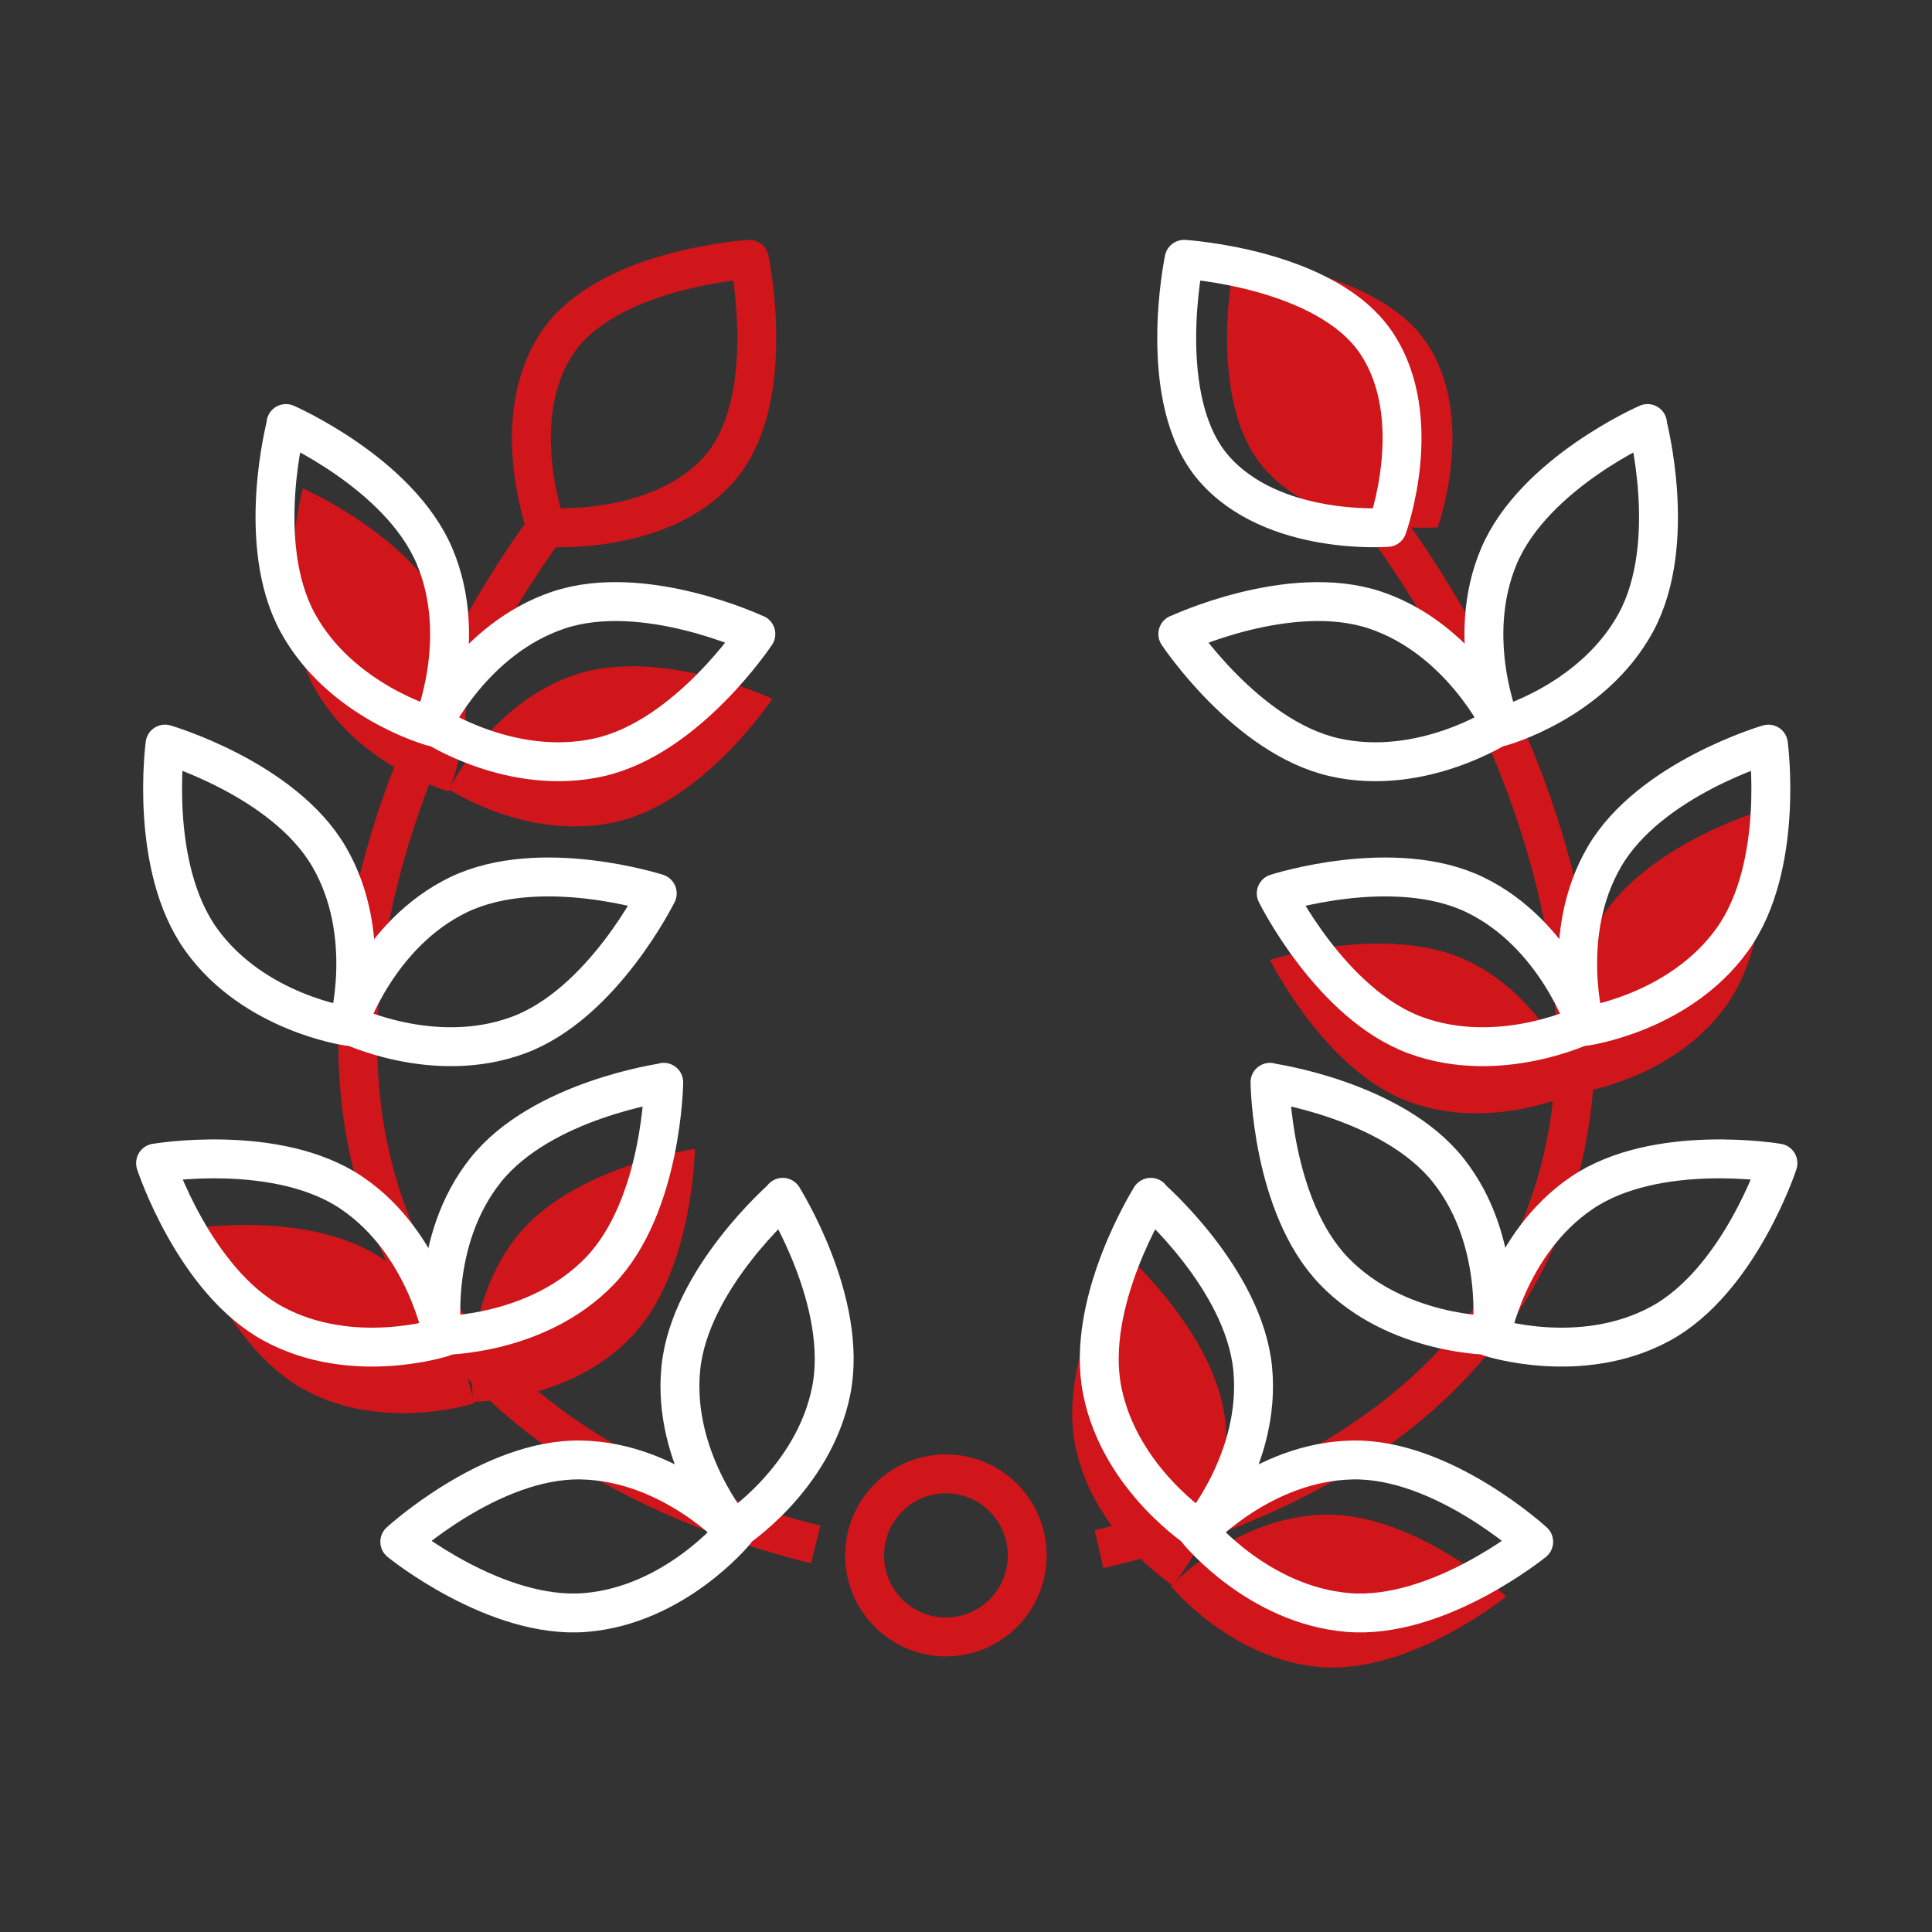
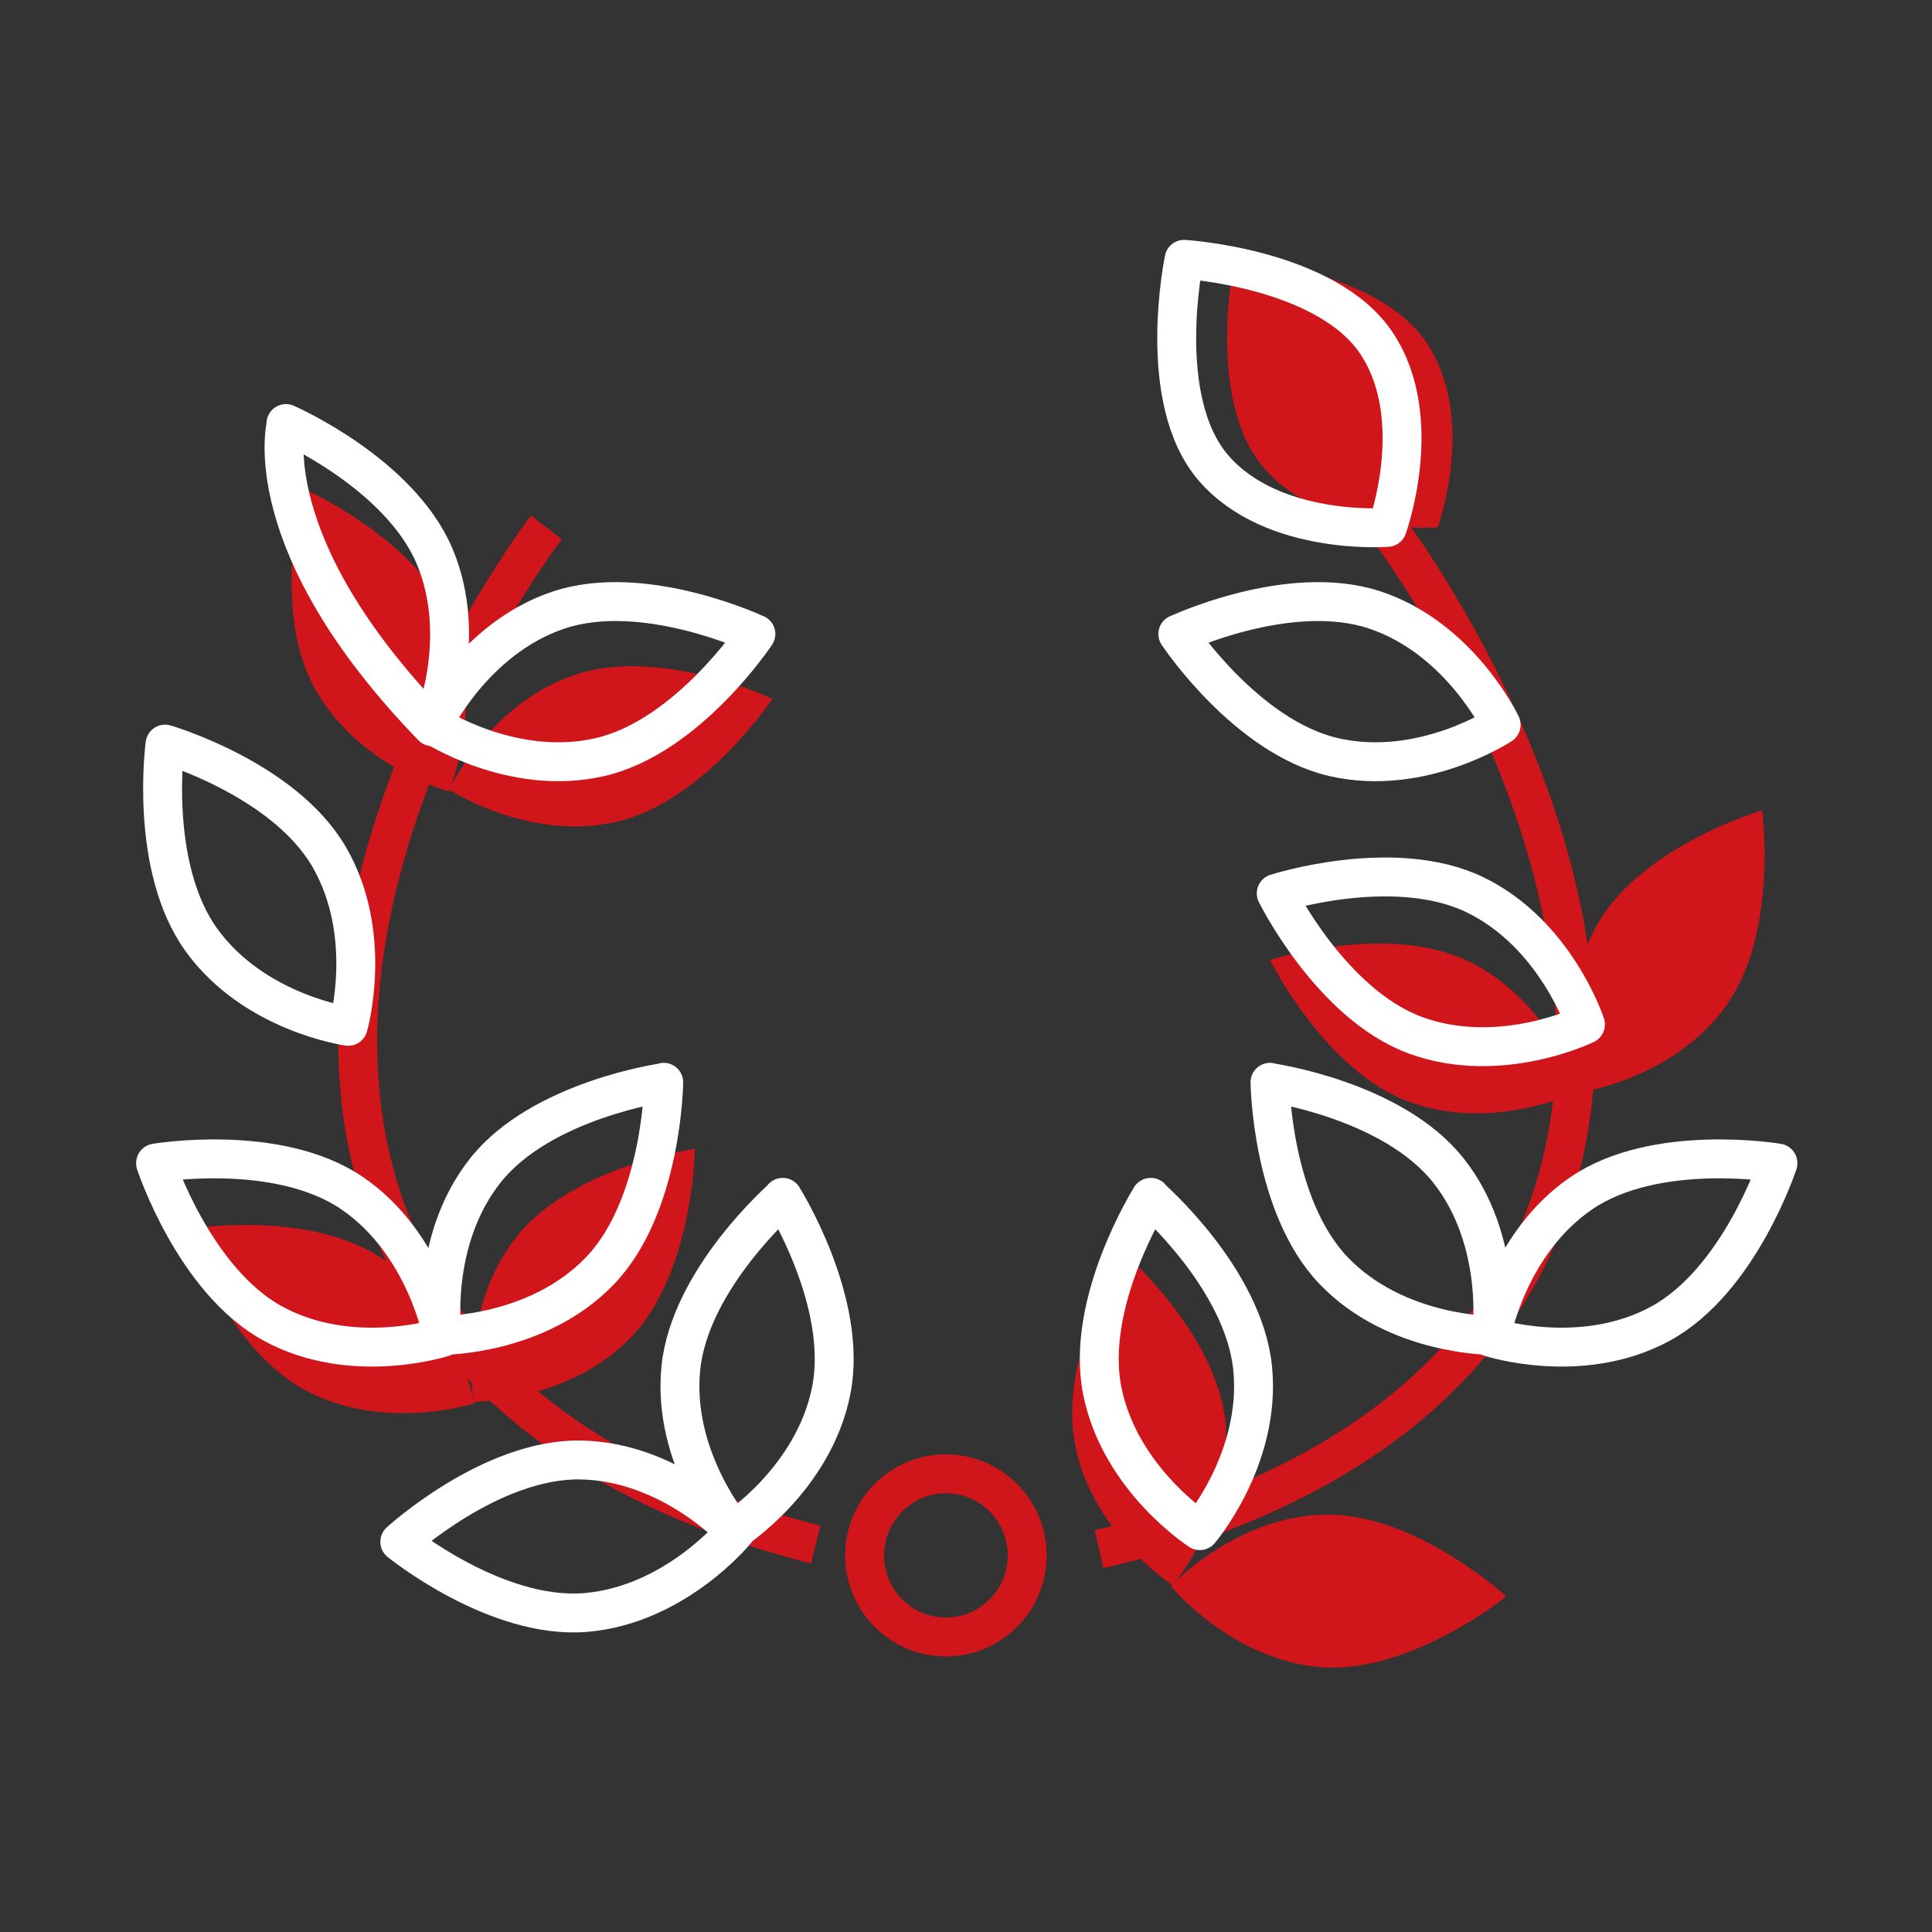
<svg xmlns="http://www.w3.org/2000/svg" width="149" height="149" viewBox="0 0 149 149" fill="none">
  <rect x="0" y="0" width="149" height="149" fill="#333333" stroke="none" />
  <path d="M42.136 40.672C42.136 40.672 20.796 68.538 29.804 93.428C35.719 109.825 52.294 116.472 62.911 119.114" stroke="#D0151B" stroke-width="3" stroke-linejoin="round" />
  <path d="M106.976 40.672C106.976 40.672 128.316 68.538 119.307 93.428C113.1 110.58 95.25 117.08 84.758 119.47" stroke="#D0151B" stroke-width="3" stroke-linejoin="round" />
  <path d="M53.591 88.607C53.591 88.607 44.165 89.928 39.838 95.38C35.512 100.831 36.494 108.107 36.494 108.107C36.494 108.107 43.831 108.149 48.659 103.138C53.487 98.126 53.591 88.586 53.591 88.586V88.607Z" fill="#D0151B" />
  <path d="M14.406 94.791C14.406 94.791 23.791 93.198 29.539 97.097C35.307 100.977 36.561 108.232 36.561 108.232C36.561 108.232 29.58 110.496 23.477 107.183C17.374 103.87 14.406 94.812 14.406 94.812V94.791Z" fill="#D0151B" />
  <path d="M86.638 96.576C86.638 96.576 93.828 102.824 94.518 109.744C95.207 116.684 90.442 122.262 90.442 122.262C90.442 122.262 84.276 118.299 82.918 111.463C81.559 104.627 86.659 96.555 86.659 96.555L86.638 96.576Z" fill="#D0151B" />
  <path d="M116.172 123.122C116.172 123.122 109.15 116.685 102.21 116.81C95.271 116.936 90.297 122.325 90.297 122.325C90.297 122.325 94.937 128.007 101.855 128.574C108.773 129.119 116.172 123.122 116.172 123.122Z" fill="#D0151B" />
  <path d="M95.206 20C95.206 20 106.221 20.671 110.067 26.5C113.913 32.329 110.882 40.675 110.882 40.675C110.882 40.675 102.041 41.367 97.484 36.103C92.928 30.84 95.206 20 95.206 20Z" fill="#D0151B" />
  <path d="M97.945 74.034C97.945 74.034 106.995 71.12 113.266 74.139C119.515 77.159 121.793 84.141 121.793 84.141C121.793 84.141 115.21 87.37 108.688 84.98C102.167 82.589 97.945 74.034 97.945 74.034Z" fill="#D0151B" />
  <path d="M135.899 62.5C135.899 62.5 126.765 65.163 123.254 71.181C119.742 77.199 121.77 84.265 121.77 84.265C121.77 84.265 129.022 83.258 133.098 77.597C137.174 71.936 135.899 62.5 135.899 62.5Z" fill="#D0151B" />
  <path d="M59.551 53.884C59.551 53.884 50.94 49.837 44.356 52.039C37.772 54.24 34.637 60.887 34.637 60.887C34.637 60.887 40.761 64.934 47.533 63.382C54.305 61.831 59.572 53.884 59.572 53.884H59.551Z" fill="#D0151B" />
  <path d="M23.33 37.656C23.33 37.656 32.046 41.452 34.784 47.868C37.501 54.284 34.617 61.036 34.617 61.036C34.617 61.036 27.552 59.107 24.229 53.005C20.906 46.882 23.351 37.677 23.351 37.677L23.33 37.656Z" fill="#D0151B" />
-   <path d="M57.795 20C57.795 20 46.78 20.671 42.934 26.5C39.088 32.308 42.119 40.675 42.119 40.675C42.119 40.675 50.96 41.367 55.517 36.103C60.073 30.84 57.795 20 57.795 20Z" stroke="#D0151B" stroke-width="3" stroke-linejoin="round" />
  <path d="M58.273 48.896C58.273 48.896 49.662 44.849 43.078 47.05C36.495 49.252 33.359 55.899 33.359 55.899C33.359 55.899 39.483 59.946 46.255 58.394C53.027 56.843 58.294 48.896 58.294 48.896H58.273Z" stroke="white" stroke-width="3" stroke-linejoin="round" />
-   <path d="M22.053 32.664C22.053 32.664 30.769 36.459 33.507 42.876C36.224 49.292 33.34 56.044 33.34 56.044C33.34 56.044 26.275 54.114 22.952 48.013C19.629 41.89 22.074 32.685 22.074 32.685L22.053 32.664Z" stroke="white" stroke-width="3" stroke-linejoin="round" />
-   <path d="M50.688 68.898C50.688 68.898 41.638 65.983 35.367 69.002C29.118 72.022 26.84 79.004 26.84 79.004C26.84 79.004 33.424 82.233 39.945 79.843C46.466 77.453 50.688 68.898 50.688 68.898Z" stroke="white" stroke-width="3" stroke-linejoin="round" />
+   <path d="M22.053 32.664C22.053 32.664 30.769 36.459 33.507 42.876C36.224 49.292 33.34 56.044 33.34 56.044C19.629 41.89 22.074 32.685 22.074 32.685L22.053 32.664Z" stroke="white" stroke-width="3" stroke-linejoin="round" />
  <path d="M12.728 57.387C12.728 57.387 21.862 60.05 25.373 66.067C28.884 72.085 26.857 79.152 26.857 79.152C26.857 79.152 19.604 78.145 15.529 72.484C11.453 66.822 12.728 57.387 12.728 57.387Z" stroke="white" stroke-width="3" stroke-linejoin="round" />
  <path d="M51.189 83.49C51.189 83.49 41.763 84.811 37.436 90.262C33.109 95.714 34.092 102.99 34.092 102.99C34.092 102.99 41.428 103.032 46.256 98.021C51.084 93.009 51.189 83.469 51.189 83.469V83.49Z" stroke="white" stroke-width="3" stroke-linejoin="round" />
  <path d="M12 89.697C12 89.697 21.385 88.104 27.132 92.004C32.88 95.904 34.155 103.138 34.155 103.138C34.155 103.138 27.174 105.402 21.071 102.089C14.968 98.776 12 89.718 12 89.718V89.697Z" stroke="white" stroke-width="3" stroke-linejoin="round" />
  <path d="M60.386 92.361C60.386 92.361 53.196 98.609 52.506 105.529C51.816 112.469 56.581 118.047 56.581 118.047C56.581 118.047 62.747 114.084 64.106 107.248C65.464 100.413 60.365 92.34 60.365 92.34L60.386 92.361Z" stroke="white" stroke-width="3" stroke-linejoin="round" />
  <path d="M30.832 118.907C30.832 118.907 37.855 112.47 44.794 112.596C51.733 112.721 56.708 118.11 56.708 118.11C56.708 118.11 52.068 123.793 45.149 124.359C38.231 124.925 30.832 118.907 30.832 118.907Z" stroke="white" stroke-width="3" stroke-linejoin="round" />
  <path d="M91.32 20C91.32 20 102.334 20.671 106.18 26.5C110.026 32.308 106.995 40.675 106.995 40.675C106.995 40.675 98.154 41.367 93.598 36.103C89.041 30.84 91.32 20 91.32 20Z" stroke="white" stroke-width="3" stroke-linejoin="round" />
  <path d="M90.857 48.896C90.857 48.896 99.468 44.849 106.052 47.05C112.636 49.252 115.771 55.899 115.771 55.899C115.771 55.899 109.647 59.946 102.875 58.394C96.103 56.843 90.836 48.896 90.836 48.896H90.857Z" stroke="white" stroke-width="3" stroke-linejoin="round" />
-   <path d="M127.061 32.664C127.061 32.664 118.345 36.459 115.607 42.876C112.89 49.292 115.774 56.044 115.774 56.044C115.774 56.044 122.839 54.114 126.162 48.013C129.485 41.89 127.04 32.685 127.04 32.685L127.061 32.664Z" stroke="white" stroke-width="3" stroke-linejoin="round" />
  <path d="M98.426 68.898C98.426 68.898 107.476 65.983 113.746 69.002C119.996 72.022 122.274 79.004 122.274 79.004C122.274 79.004 115.69 82.233 109.169 79.843C102.648 77.453 98.426 68.898 98.426 68.898Z" stroke="white" stroke-width="3" stroke-linejoin="round" />
-   <path d="M136.383 57.387C136.383 57.387 127.25 60.05 123.738 66.067C120.227 72.085 122.254 79.152 122.254 79.152C122.254 79.152 129.507 78.145 133.583 72.484C137.658 66.843 136.383 57.387 136.383 57.387Z" stroke="white" stroke-width="3" stroke-linejoin="round" />
  <path d="M97.945 83.49C97.945 83.49 107.372 84.811 111.698 90.262C116.025 95.714 115.042 102.99 115.042 102.99C115.042 102.99 107.706 103.032 102.878 98.021C98.05 93.009 97.945 83.469 97.945 83.469V83.49Z" stroke="white" stroke-width="3" stroke-linejoin="round" />
  <path d="M137.116 89.697C137.116 89.697 127.731 88.104 121.984 92.004C116.236 95.904 114.961 103.138 114.961 103.138C114.961 103.138 121.942 105.402 128.045 102.089C134.148 98.776 137.116 89.718 137.116 89.718V89.697Z" stroke="white" stroke-width="3" stroke-linejoin="round" />
  <path d="M88.728 92.361C88.728 92.361 95.918 98.609 96.608 105.529C97.297 112.469 92.532 118.047 92.532 118.047C92.532 118.047 86.366 114.084 85.007 107.248C83.649 100.413 88.749 92.34 88.749 92.34L88.728 92.361Z" stroke="white" stroke-width="3" stroke-linejoin="round" />
-   <path d="M118.282 118.907C118.282 118.907 111.259 112.47 104.32 112.596C97.381 112.721 92.406 118.11 92.406 118.11C92.406 118.11 97.046 123.793 103.965 124.359C110.883 124.925 118.282 118.907 118.282 118.907Z" stroke="white" stroke-width="3" stroke-linejoin="round" />
  <path d="M72.95 126.245C76.413 126.245 79.22 123.429 79.22 119.954C79.22 116.48 76.413 113.664 72.95 113.664C69.487 113.664 66.68 116.48 66.68 119.954C66.68 123.429 69.487 126.245 72.95 126.245Z" stroke="#D0151B" stroke-width="3" stroke-linejoin="round" />
</svg>